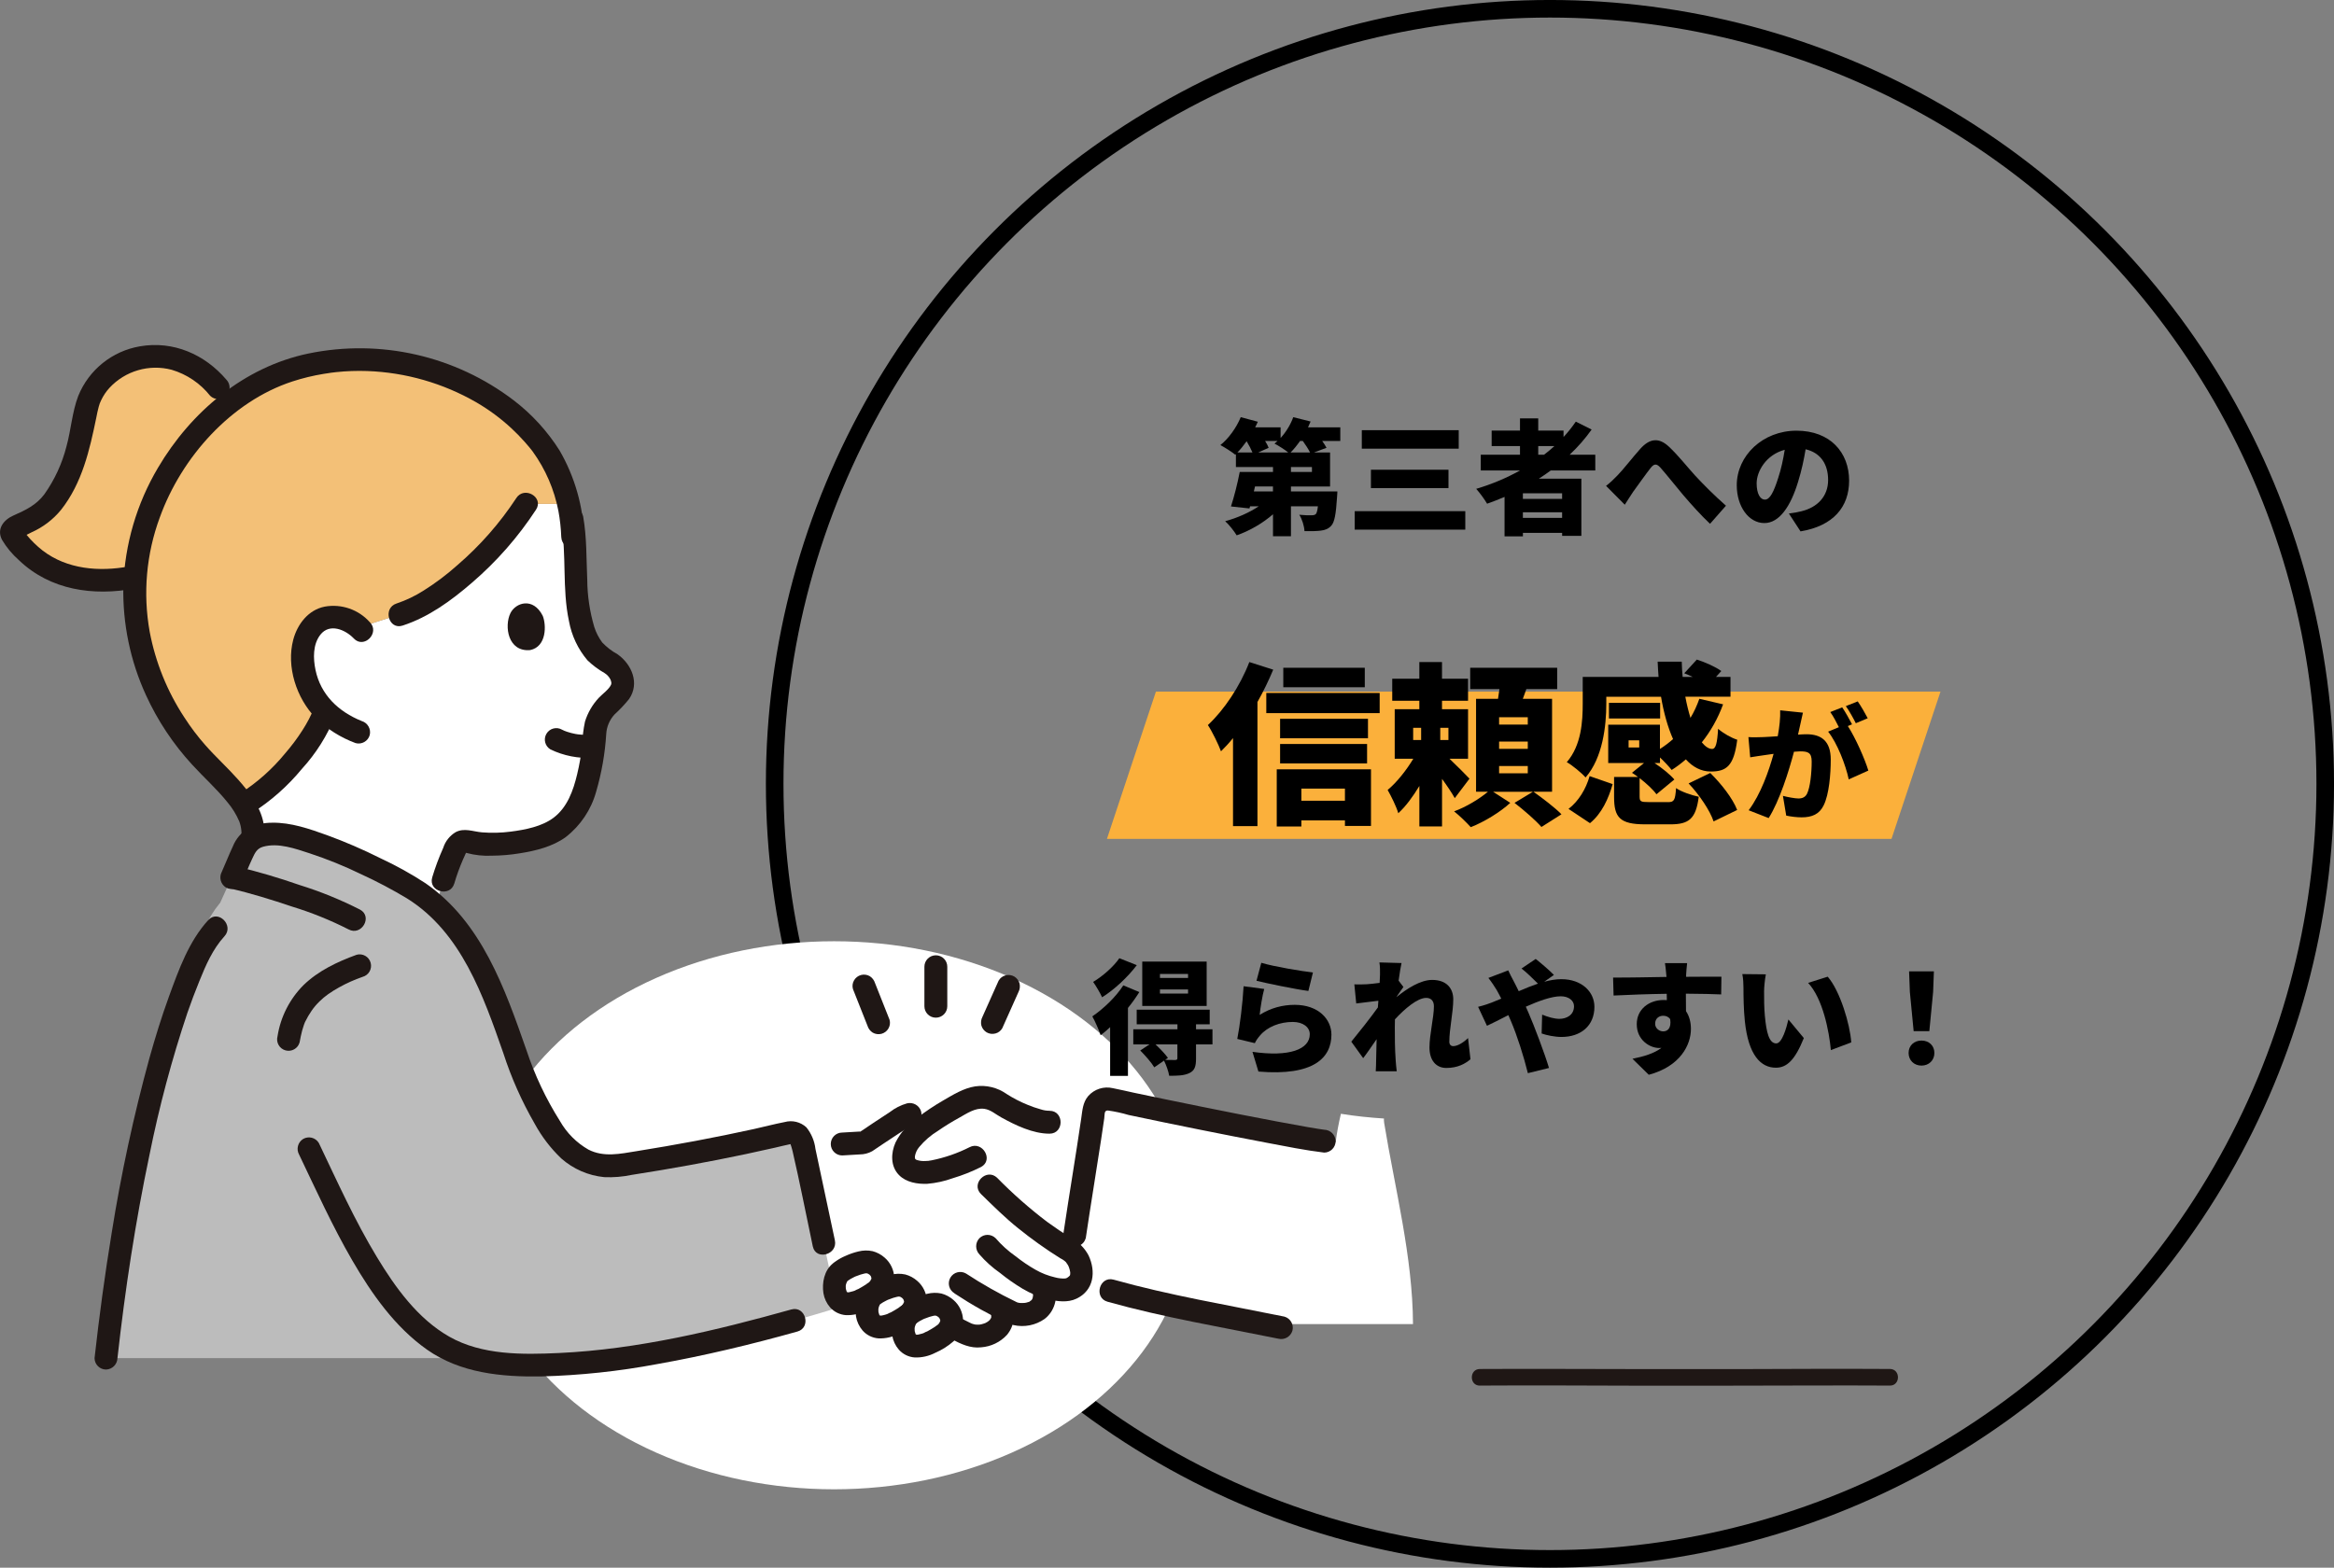
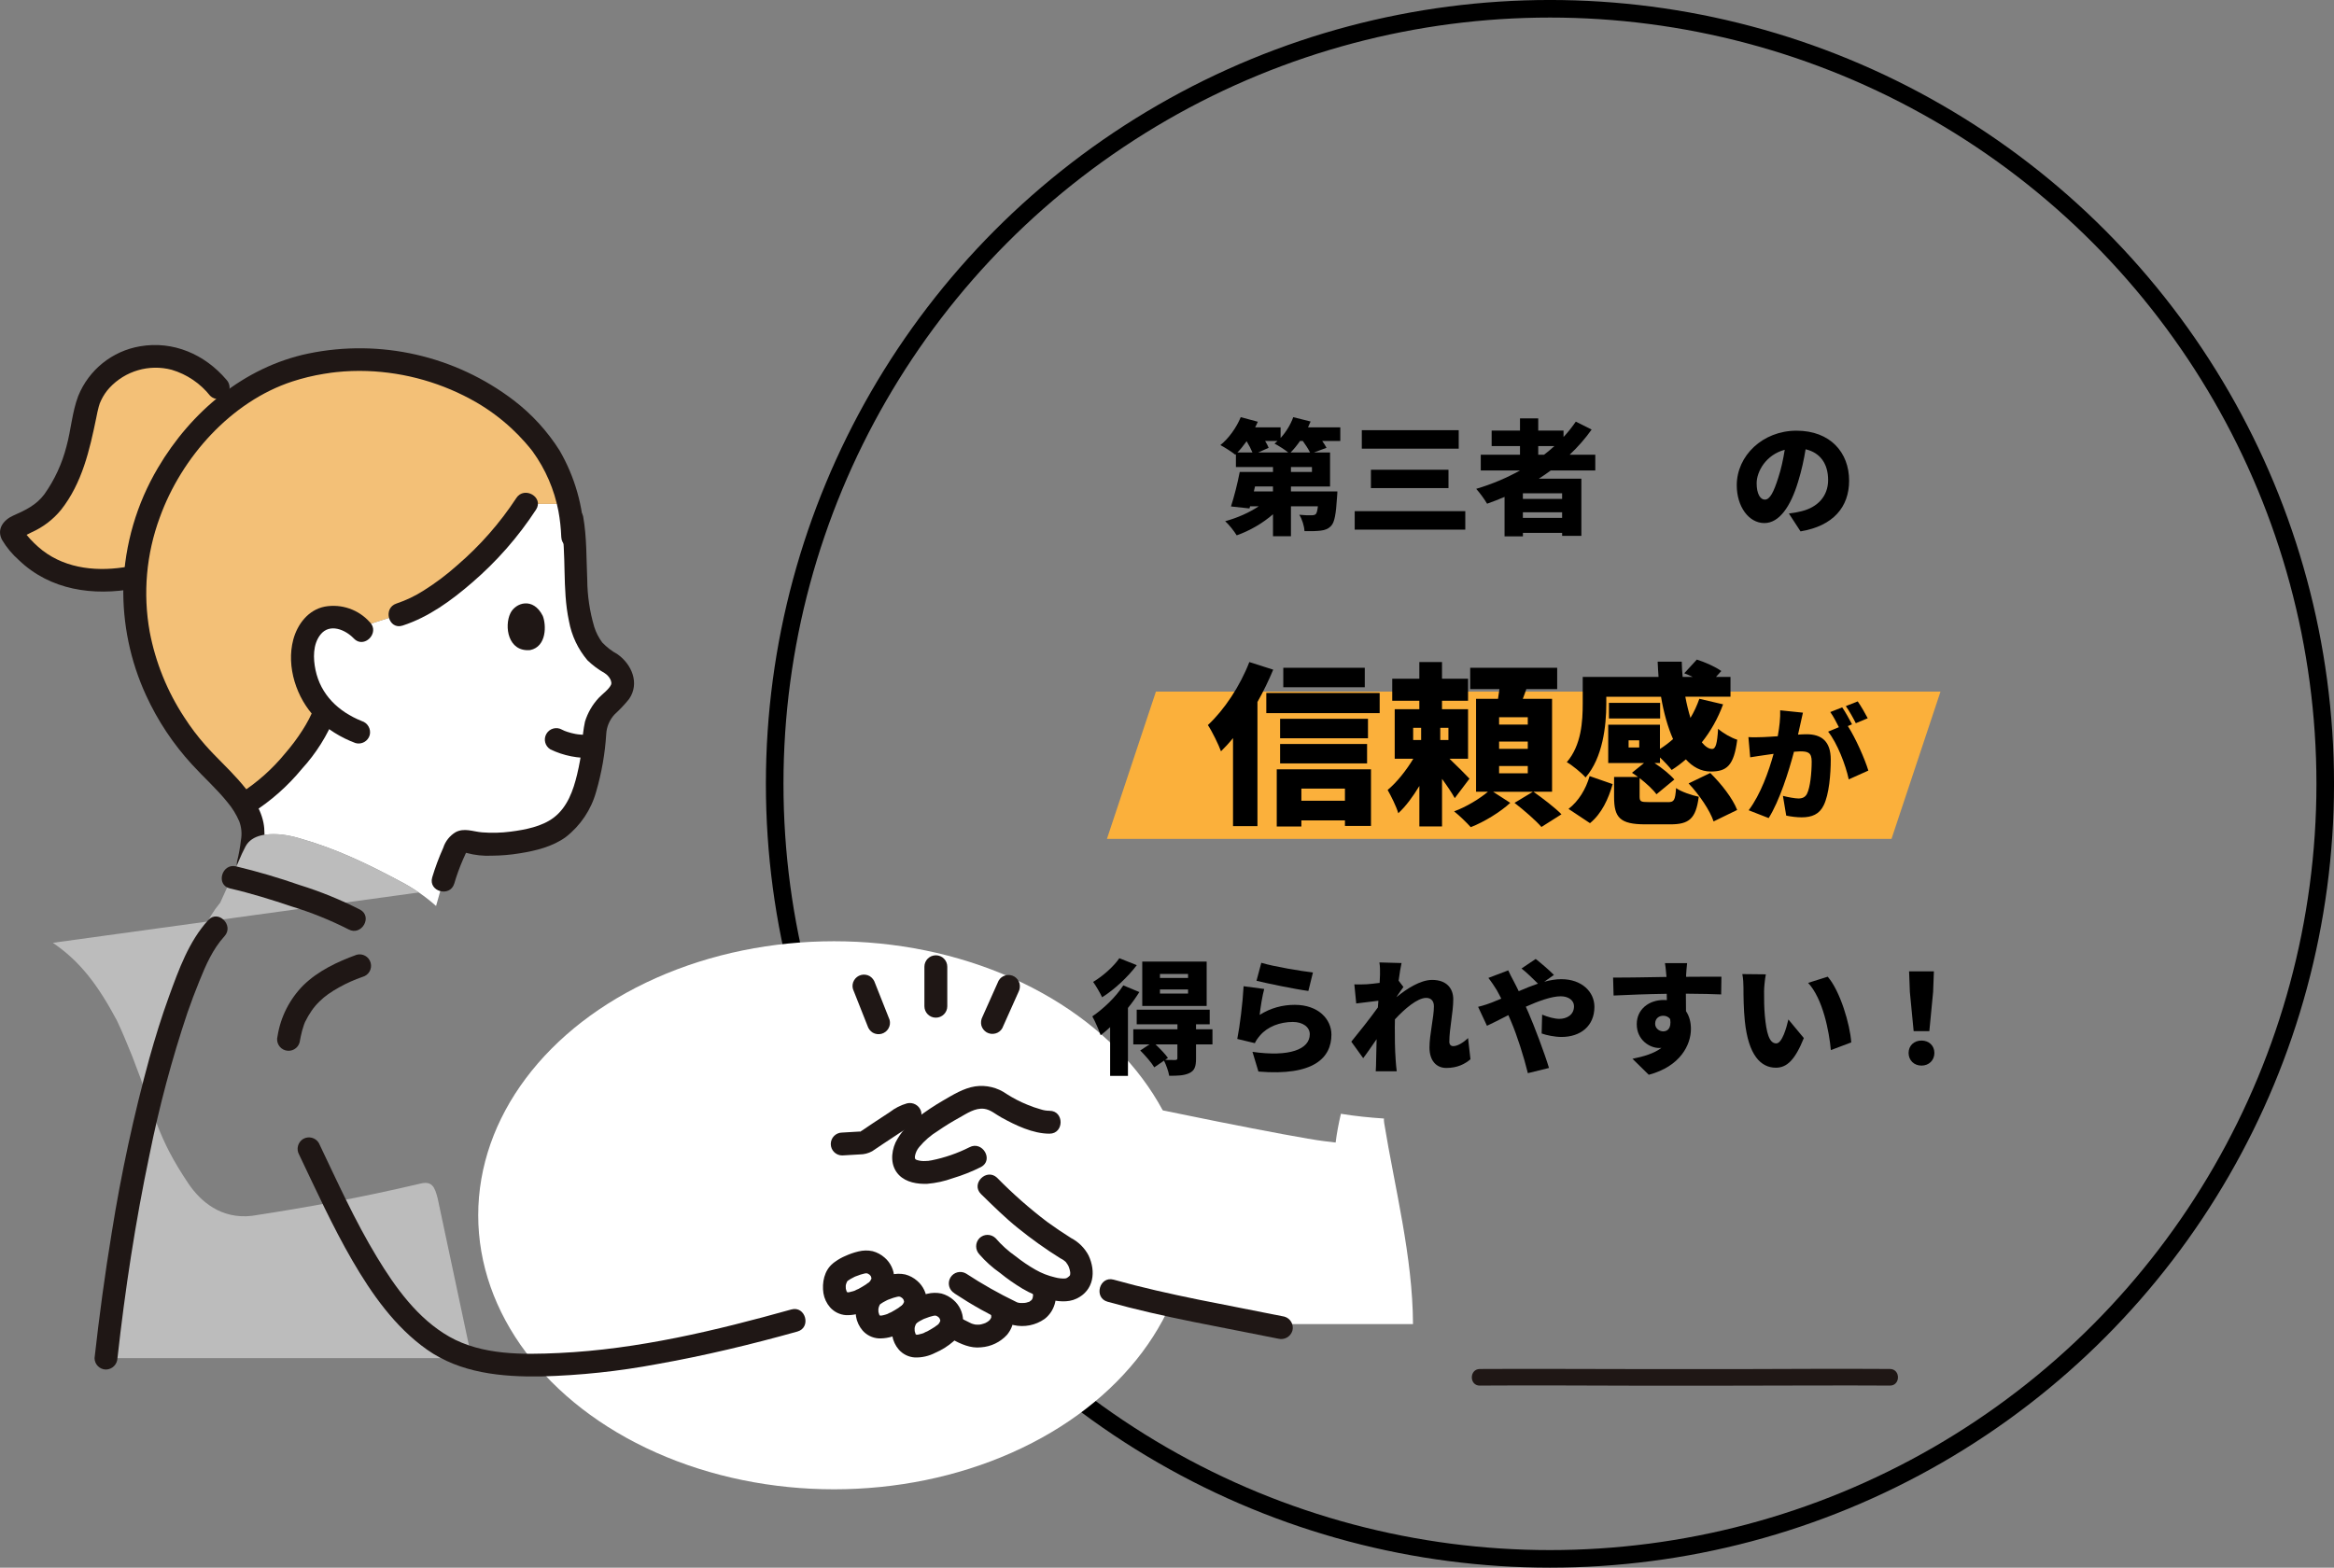
<svg xmlns="http://www.w3.org/2000/svg" id="_レイヤー_2" viewBox="0 0 752.64 505.67">
  <rect x="0" y="0" width="752.64" height="505.67" fill="#808080" stroke="none" />
  <defs>
    <style>.cls-1{fill:#f3c077;}.cls-1,.cls-2,.cls-3,.cls-4,.cls-5,.cls-6{stroke-width:0px;}.cls-2{fill:#fbb03b;}.cls-3{fill:#000;}.cls-7{fill:none;stroke:#000;stroke-miterlimit:10;stroke-width:5.67px;}.cls-4{fill:#bcbcbc;}.cls-5{fill:#1f1715;}.cls-6{fill:#fff;}</style>
  </defs>
  <g id="_レイヤー_1-2">
    <circle class="cls-7" cx="499.81" cy="252.83" r="250" />
    <ellipse class="cls-6" cx="268.95" cy="392" rx="114.74" ry="88.39" />
    <path class="cls-6" d="M350.73,371.69c.58-3.73,1.13-7.3,1.59-10.49l-13.87.78c-4.45.12-13.57-4.31-16.49-6.47-1.36-.91-2.93-1.44-4.56-1.55-2.61-.1-5.19.59-7.4,1.98-3.45,1.88-5.84,3.23-8.39,4.94l-8.15-1.42c-.67.11-1.3.36-1.87.73-2.67,1.49-11.97,7.81-12.36,8.07-.48.26-1.01.39-1.55.38-2.03.14-4.07.26-6.1.36l-12.51.99c.02.09.05.19.08.29l6.54,30.76,2.45,11.52c1.91-1.5,3.08-2.41,3.08-2.41.06-.05.13-.1.19-.14,2.16-1.46,4.6-2.46,7.17-2.92,3.01-.35,5.74,1.8,6.09,4.81.02.17.03.35.04.52-.17,1.9-1.21,3.61-2.83,4.63l-.15.6c.06-.05.13-.1.19-.14,2.16-1.46,4.61-2.46,7.18-2.92,3.01-.36,5.73,1.79,6.09,4.8.02.18.03.35.04.53-.12,1.63-.92,3.14-2.2,4.15l.58-.39c2.16-1.46,4.6-2.46,7.17-2.92,3.01-.36,5.73,1.79,6.09,4.8.02.18.03.35.04.53-.01.53-.12,1.05-.32,1.54,1.64.91,3.32,1.74,5.02,2.56,2.05.93,4.36,1.06,6.5.37,1.92-.49,3.57-1.7,4.61-3.38.85-1.6.88-3.52.08-5.15,0,0-.06-.17-.17-.46,1.2.62,2.49,1.25,3.9,1.93,1.62.78,7.4,1.27,9.59-2.59.61-1.18.85-2.52.69-3.84l6.83-.94c1.89-.2,3.58-1.24,4.61-2.84,1.46-2.55-.08-7.34-2.46-9.3.49-3.28.81-5.5.81-5.5,1.13-7.67,2.75-17.68,4.16-26.75Z" />
    <path class="cls-6" d="M186.02,192.6c-.28-2.98-.38-5.92-.49-8.59.36-7.23-.39-14.48-2.2-21.49h-13.66c-4.33,6.93-9.58,13.24-15.6,18.76-10.66,10.05-18.57,14.83-25.23,16.95l-13.09,4.17c-1.48-1.47-3.34-2.51-5.37-3.01-2.8-.81-5.82-.31-8.22,1.35-3.33,2.48-4.83,7.61-4.58,11.82.16,6.28,2.71,12.26,7.13,16.73-.14.44-.23.69-.23.69-3.09,8.92-14.97,22.98-25.03,29.02l-.94.68c1.64,2.36,2.69,5.07,3.06,7.92.04,1.01-.01,2.03-.14,3.04,2.5-1.62,6.08-1.73,9.16-1.47,2.08.24,4.13.66,6.13,1.27,11.81,3.35,21.95,8.29,32.36,13.84,4.16,2.17,8.04,4.83,11.54,7.95,1.38-4.94,2.31-8.2,2.31-8.2,1.1-3.6,2.44-7.12,4.02-10.53.63-1.59,2.34-2.46,4-2.03,6.86,1.79,17.43.7,25.13-2.2,4.71-1.83,8.53-5.41,10.65-10,1.5-3.15,2.58-6.47,3.24-9.89,1.03-4.85,1.68-9.78,1.95-14.73.61-2.47,1.81-4.75,3.49-6.65,2.69-2.95,7.05-5.27,4.77-10.33-.94-1.88-2.48-3.4-4.37-4.32-6.93-3.68-9.01-12.36-9.79-20.75Z" />
    <path class="cls-6" d="M446.34,362.07c-.07-.45-.09-.87-.06-1.28-4.65-.31-9.3-.77-13.88-1.53-.74,3.16-1.33,6.27-1.7,9.27l-3.69-.44c-9.53-1.13-58.13-11.04-69.11-13.53-.13-.03-.26-.06-.39-.08-2.29-.33-4.41,1.26-4.74,3.55-1.52,10.95-4.45,28.5-6.21,40.41l-2.01,13.62,13.59,4.27c14.06,3.96,35.3,8,49.29,10.77h48.22c-.1-21.82-5.83-43.64-9.32-65.02Z" />
    <path class="cls-1" d="M178.26,148.93c-1.77-3.62-12.18-19.88-35.01-28.01-.4-.14-.81-.28-1.22-.42-10.99-3.9-22.71-5.29-34.31-4.07-12.09,1.14-23.62,5.68-33.24,13.09l-4.11-4.46c-15.43-18.42-39.11-8.95-42.38,6.29-2.16,10.1-2.89,16.36-7.73,25.43-4.6,8.61-8.38,10.21-15.54,13.34-.86.38-1.24,1.37-.87,2.23.05.11.11.22.19.32,5.58,8.26,14.59,13.54,24.52,14.38,4.65.33,9.33.08,13.91-.76l1.15-.26c-.06.78-.1,1.56-.13,2.35-.91,26.52,12.03,45.67,20.93,55.5,4.01,4.42,10.33,9.94,14.09,15.8l.94-.68c10.06-6.04,21.95-20.09,25.03-29.02,0,0,.09-.25.23-.69-4.42-4.47-6.97-10.45-7.13-16.73-.25-4.21,1.25-9.34,4.58-11.82,2.4-1.66,5.41-2.15,8.22-1.35,2.03.49,3.89,1.53,5.37,3.01l13.09-4.17c6.66-2.12,14.58-6.9,25.23-16.95,6.02-5.52,11.27-11.83,15.6-18.76h13.69c-1.14-4.72-2.86-9.29-5.11-13.59Z" />
-     <path class="cls-5" d="M350.12,399.43c1.55-10.49,3.29-20.96,4.89-31.44.37-2.42.73-4.85,1.08-7.28.17-1.17-.12-2.58,1.18-2.51,2.26.32,4.49.8,6.68,1.45,14.87,3.15,29.77,6.15,44.7,8.99,6.09,1.15,12.2,2.4,18.36,3.14,2.03-.01,3.68-1.66,3.69-3.69-.05-2.02-1.67-3.64-3.69-3.69-1.03-.12.74.12-.3-.04-.53-.08-1.07-.15-1.6-.24-1.21-.19-2.41-.39-3.61-.6-3.23-.56-6.46-1.16-9.69-1.77-8.15-1.54-16.29-3.13-24.42-4.79-7.27-1.47-14.54-2.97-21.8-4.5-2.24-.48-4.47-1.03-6.72-1.46-2.93-.69-6,.3-7.98,2.57-1.75,2.08-1.85,4.65-2.23,7.22-1.79,12.24-3.86,24.44-5.68,36.68-.47,1.96.65,3.94,2.58,4.54,1.96.53,3.99-.62,4.54-2.58h0Z" />
    <path class="cls-5" d="M119.3,200.75c-3.64-4.13-9.17-6.05-14.58-5.08-5.31,1.05-8.81,5.65-10.15,10.65-2.31,8.71,1.03,18.87,7.19,25.23,3.69,3.59,8.09,6.37,12.92,8.15,1.96.53,3.99-.62,4.54-2.58.49-1.96-.64-3.96-2.58-4.54-7.54-3.04-13.23-8.49-14.9-16.48-.77-3.7-.89-8.23,1.58-11.38,2.97-3.79,8.07-1.62,10.77,1.23,3.27,3.46,8.48-1.77,5.22-5.22h0Z" />
    <path class="cls-5" d="M175.02,198.65c1.18,2.93,1.3,9.93-4.06,11.04-7.18.65-8.4-7.7-6.38-11.88,1.65-3.42,7.33-5.33,10.44.84Z" />
    <path class="cls-5" d="M191.19,237.05c-1.77.06-3.53-.02-5.29-.23l.98.13c-1.81-.22-3.58-.69-5.28-1.37l.88.37c-.42-.18-.84-.38-1.25-.59-1.77-1.02-4.02-.41-5.04,1.36-1.01,1.75-.42,3.98,1.31,5.01,4.25,2.05,8.96,2.98,13.68,2.7,2.04,0,3.69-1.65,3.69-3.69s-1.65-3.69-3.69-3.69h0Z" />
    <path class="cls-5" d="M146.49,285c.77-2.65,1.72-5.25,2.82-7.78.25-.58.55-1.15.78-1.75.08-.2.24-.4.31-.59-.12.35-.82-.05.06.25,2.65.72,5.4,1.02,8.15.88,3.02-.02,6.03-.27,9.01-.77,5.09-.8,10.59-2.15,14.81-5.23,4.76-3.7,8.21-8.84,9.81-14.65,1.77-6.06,2.86-12.3,3.25-18.6.13-2.36,1.09-4.6,2.7-6.33,1.68-1.53,3.24-3.19,4.67-4.96,3.47-5.03.89-11.16-3.71-14.42-1.84-1.01-3.51-2.29-4.95-3.81-1.12-1.51-1.99-3.19-2.56-4.98-1.46-4.94-2.23-10.05-2.27-15.2-.32-6.93-.11-13.7-1.34-20.58-.56-1.95-2.58-3.1-4.54-2.58-1.94.58-3.07,2.58-2.58,4.54,1.88,10.57.3,21.38,2.57,31.94.85,4.65,2.9,8.99,5.95,12.6,1.66,1.6,3.52,2.99,5.53,4.13.81.51,1.47,1.23,1.9,2.09.14.33.23.67.28,1.02.01.22-.02.43-.09.63-.73,1.56-2.61,2.84-3.93,4.21-2.06,2.19-3.59,4.83-4.48,7.7-.54,2.56-.84,5.16-.9,7.77-.36,3.1-.9,6.19-1.63,9.23-1.23,5.18-3.16,10.66-7.58,13.99-3.78,2.86-9.15,3.89-13.77,4.49-3.1.41-6.24.49-9.36.24-2.9-.25-5.67-1.52-8.47-.06-1.9,1.14-3.33,2.94-4,5.05-1.39,3.1-2.58,6.29-3.56,9.55-1.33,4.57,5.79,6.52,7.12,1.96h0Z" />
    <path class="cls-5" d="M166.49,160.66c-5.3,8.07-11.7,15.36-19.02,21.65-3.38,3.02-7.01,5.76-10.85,8.17-2.73,1.75-5.68,3.16-8.76,4.19-4.5,1.46-2.57,8.59,1.96,7.12,8.43-2.74,15.71-8.07,22.35-13.81,7.98-6.85,14.94-14.79,20.69-23.6,2.6-4-3.79-7.7-6.37-3.73h0Z" />
    <path class="cls-5" d="M72.98,122.45c-6.96-8.17-17.15-12.6-27.85-10.74-8.96,1.53-16.49,7.59-19.9,16.01-1.97,5.16-2.33,10.96-3.8,16.29-1.41,5.53-3.82,10.76-7.12,15.41-2.58,3.46-6.02,5.12-10.02,6.88-3.11,1.38-5.47,4.33-3.64,7.83,1.46,2.45,3.3,4.66,5.44,6.55,10.13,9.72,23.99,11.64,37.37,9.16,1.95-.56,3.1-2.58,2.58-4.54-.58-1.94-2.58-3.07-4.54-2.58-9.52,1.76-19.87.92-27.76-5.14-1.92-1.51-3.67-3.22-5.21-5.11-.28-.43-.61-.84-.96-1.22-.6-.46-.09-1.37-.65.8-.5,1.94-.6,1.22.16,1.04,1.08-.36,2.12-.83,3.11-1.39,3.68-1.64,6.93-4.11,9.48-7.23,6.81-8.61,9.23-19.3,11.39-29.8.24-1.17.45-2.35.78-3.49.18-.71.44-1.41.77-2.06.69-1.46,1.59-2.82,2.69-4.01,5.1-5.5,12.82-7.74,20.07-5.83,4.9,1.46,9.22,4.38,12.4,8.39,1.45,1.42,3.77,1.42,5.22,0,1.4-1.46,1.4-3.76,0-5.22h0Z" />
    <path class="cls-5" d="M100.93,229c-.1.28-.21.57-.31.85-.35.96.33-.66-.12.3-.29.62-.58,1.24-.9,1.85-.64,1.23-1.34,2.41-2.09,3.58-1.7,2.66-3.6,5.18-5.67,7.56-4.06,4.94-8.87,9.22-14.25,12.68-4.06,2.46-.35,8.85,3.73,6.37,6.06-3.85,11.46-8.63,16.02-14.17,4.57-4.99,8.2-10.77,10.71-17.05.54-1.97-.61-4-2.58-4.54-1.97-.54-4,.61-4.54,2.58Z" />
    <path class="cls-5" d="M188.39,173.26c-.29-9.84-3.02-19.45-7.95-27.96-3.94-6.23-8.95-11.72-14.81-16.19-18.85-14.37-43-19.87-66.21-15.07-20.72,4.32-37.88,18.84-48.48,36.85-6.87,11.59-10.71,24.72-11.17,38.18-.25,12.13,2.25,24.16,7.31,35.18,3.76,8.21,8.78,15.77,14.89,22.41,3.75,4.11,7.94,7.82,11.42,12.17,1.55,1.84,2.82,3.91,3.77,6.13.7,1.89.89,3.92.55,5.91-.27,2.34-.68,4.65-1.25,6.93-1.12,4.61,6,6.58,7.12,1.96,1.1-4.5,2.29-9.73,1.38-14.36-1.07-5.38-4.7-10.03-8.26-14.04-3.37-3.79-7.14-7.2-10.49-11.01-2.48-2.8-4.74-5.8-6.77-8.95-5.51-8.38-9.3-17.76-11.17-27.61-2.22-12.36-1.1-25.09,3.25-36.87,7.02-19.48,23.04-37.41,42.74-43.87,3.31-1.08,6.7-1.9,10.13-2.46.69-.11,1.37-.22,2.06-.31.56-.08-.62.08-.07,0l.45-.06c.53-.06,1.07-.13,1.6-.19,3.32-.35,6.66-.47,10-.35,12.38.45,24.46,3.92,35.19,10.11,4.06,2.37,7.85,5.17,11.3,8.37,1.47,1.37,2.88,2.8,4.21,4.3.53.59,1.04,1.19,1.54,1.79.25.31.5.62.74.92.03.04.36.46.11.13-.29-.37.22.3.27.37,4.13,5.71,6.95,12.26,8.28,19.18.51,2.77.81,5.57.92,8.39.24,4.73,7.62,4.76,7.38,0Z" />
-     <path class="cls-4" d="M135.06,287.87c-1.93-1.31-3.93-2.51-6-3.6-10.41-5.55-20.56-10.48-32.36-13.84-2-.61-4.05-1.04-6.13-1.27-4.18-.36-9.28-.02-11.38,3.84-1.6,2.97-2.8,6.31-4.5,10.07l-3.69,8.13c-.07.08-.14.15-.2.24-3.94,4.75-6.32,10.74-9.09,17.67-9.55,23.85-20.91,68.99-27.54,128.97h117.92c8.11,2.28,16.93,2.38,25.41,2.15,26.58-.73,63.29-9.34,92.59-18.38l-4.42-20.8-6.54-30.76c-.92-3.61-1.79-5.62-5.42-4.77-19.15,4.51-36.5,7.69-54.48,10.43-9.91,1.14-16.58-4.63-20.48-10.42-10.26-15.27-10.49-21.53-18.07-40.96-1.61-3.91-3.13-7.75-4.99-11.65-6.21-11.6-11.89-19.07-20.65-25.04Z" />
+     <path class="cls-4" d="M135.06,287.87c-1.93-1.31-3.93-2.51-6-3.6-10.41-5.55-20.56-10.48-32.36-13.84-2-.61-4.05-1.04-6.13-1.27-4.18-.36-9.28-.02-11.38,3.84-1.6,2.97-2.8,6.31-4.5,10.07l-3.69,8.13c-.07.08-.14.15-.2.24-3.94,4.75-6.32,10.74-9.09,17.67-9.55,23.85-20.91,68.99-27.54,128.97h117.92l-4.42-20.8-6.54-30.76c-.92-3.61-1.79-5.62-5.42-4.77-19.15,4.51-36.5,7.69-54.48,10.43-9.91,1.14-16.58-4.63-20.48-10.42-10.26-15.27-10.49-21.53-18.07-40.96-1.61-3.91-3.13-7.75-4.99-11.65-6.21-11.6-11.89-19.07-20.65-25.04Z" />
    <path class="cls-5" d="M37.88,438.07c2.44-22,5.77-43.92,10.33-65.59,3.12-15.52,7.21-30.83,12.24-45.84,1.18-3.42,2.47-6.8,3.83-10.16,2.08-5.16,4.31-10.33,8.1-14.48,3.2-3.5-2.01-8.74-5.22-5.22-6.28,6.89-9.5,15.96-12.65,24.59-2.39,6.56-4.45,13.23-6.33,19.95-5.07,18.5-9.12,37.27-12.14,56.22-2.21,13.46-4.04,26.97-5.55,40.53.01,2.03,1.66,3.68,3.69,3.69,2.02-.05,3.64-1.67,3.69-3.69Z" />
    <path class="cls-5" d="M96.45,372.42c5.49,11.48,10.76,23.12,17.15,34.14,6.27,10.8,13.76,21.47,24.08,28.76,10.76,7.59,24.04,8.86,36.84,8.66,12.57-.33,25.09-1.66,37.45-3.99,15.22-2.7,30.28-6.32,45.17-10.49,4.57-1.28,2.63-8.4-1.96-7.12-24.32,6.8-49.52,12.86-74.83,14.04-11.83.55-24.88.75-35.49-5.28-10.15-5.78-17.36-15.82-23.3-25.63-7.14-11.78-12.81-24.4-18.74-36.82-1.04-1.75-3.29-2.33-5.05-1.32-1.72,1.06-2.31,3.28-1.32,5.05h0Z" />
    <path class="cls-5" d="M271.57,372.7c1.89-.1,3.78-.2,5.66-.33,1.41,0,2.8-.35,4.03-1.04,1.19-.77,2.35-1.59,3.54-2.38,1.78-1.19,3.56-2.37,5.35-3.54.76-.49,1.51-.97,2.28-1.44.26-.15.53-.32.8-.47.17-.1.35-.19.52-.29.39-.19.4-.21.04-.05.21-.07.43-.12.65-.14,1.96-.55,3.11-2.58,2.58-4.54-.59-1.93-2.58-3.06-4.54-2.58-2.02.58-3.91,1.54-5.56,2.83-1.76,1.13-3.51,2.28-5.25,3.45-1.28.86-2.56,1.71-3.83,2.58-.08.05-.36.18-.4.27-.06.11-.51,0,.23-.07.74-.07-.2.01-.42.03-1.89.13-3.78.23-5.66.33-2.04,0-3.69,1.65-3.69,3.69s1.65,3.69,3.69,3.69h0Z" />
    <path class="cls-5" d="M338.44,358.29c-.96,0-1.92-.15-2.84-.46-1.46-.4-2.89-.9-4.28-1.48-2.36-.95-4.62-2.13-6.76-3.5-2.93-2.07-6.54-2.94-10.09-2.43-3.77.58-7.18,2.73-10.43,4.61-2.87,1.66-5.63,3.51-8.26,5.53-2.97,2.02-5.38,4.75-7,7.95-1.52,3.4-1.67,7.66,1.1,10.5,2.32,2.38,5.96,2.97,9.15,2.84,2.8-.24,5.55-.84,8.2-1.8,3.14-.94,6.19-2.15,9.11-3.62,4.2-2.23.47-8.6-3.73-6.37-3.88,1.96-8,3.38-12.26,4.23-.21.04-1.61.22-.62.14-.4.03-.8.05-1.2.06-.99.08-1.99-.03-2.93-.34-.5-.23-.62-.34-.57-1.17.18-1.1.65-2.13,1.37-2.98,1.72-2.07,3.77-3.84,6.07-5.24,2.2-1.52,4.47-2.92,6.82-4.21,2.43-1.35,5.16-3.28,8.09-2.89,2.08.28,3.7,1.79,5.49,2.77,4.59,2.53,10.2,5.26,15.57,5.25,4.75,0,4.76-7.39,0-7.38h0Z" />
    <path class="cls-5" d="M316.34,385.15c3.89,3.8,7.73,7.62,11.98,11.03,4.34,3.5,8.88,6.74,13.61,9.7.69.32,1.32.76,1.86,1.29-.24-.27.4.6.49.75.18.28.32.57.43.89.18.47.3.96.38,1.46.04.22.04.44.01.66-.02.44.03.08.04-.02-.04.25-.14.46-.19.71.09-.53.3-.39-.19.05-.27.26-.58.48-.92.64.08-.03-.66.13-.24.08-1.14.06-2.28-.06-3.37-.36-2.22-.51-4.35-1.34-6.32-2.47-2.25-1.28-4.39-2.74-6.42-4.35-2.38-1.67-4.54-3.62-6.44-5.82-1.45-1.43-3.77-1.43-5.22,0-1.4,1.46-1.4,3.76,0,5.23,1.96,2.26,4.2,4.27,6.65,5.98,2.29,1.86,4.7,3.55,7.23,5.07,2.58,1.54,5.37,2.69,8.29,3.42,2.98.7,6.29,1.16,9.14-.2,5.63-2.67,6.31-8.76,3.89-13.93-1.26-2.4-3.23-4.36-5.63-5.61-2.65-1.66-5.23-3.41-7.76-5.25-5.7-4.33-11.07-9.06-16.08-14.17-3.4-3.32-8.62,1.89-5.22,5.22h0Z" />
    <path class="cls-5" d="M307.79,417.2c2.8,1.84,5.65,3.6,8.58,5.23,1.85,1.02,3.7,1.99,5.58,2.92,1.52.9,3.15,1.59,4.84,2.06,3.49.8,7.15.08,10.07-1.98,3.66-2.85,4.7-7.95,2.43-12-1.03-1.76-3.29-2.35-5.05-1.32-1.76,1.03-2.35,3.29-1.32,5.05.22.39.26.42.12.11l.1.36c0-.69-.02.36-.02.5.01-.67-.04.25-.09.42-.1.39-.36.82-.03.24-.13.23-.46.72-.09.26-.2.24-.42.46-.65.66.6-.54-.09,0-.25.11-.64.46.48-.09-.21.11-.29.08-.57.18-.86.25-.39.09-.82.12-.17.06-.55.05-1.11.07-1.66.05-.25-.01-.5-.04-.76-.06,1.06.09.35.06.09-.02-.18-.06-.37-.11-.55-.15-.36-.13-.21-.06.45.2-.23-.11-.46-.22-.69-.34-5.57-2.69-10.96-5.74-16.13-9.13-1.76-1.03-4.02-.44-5.05,1.32-1.03,1.76-.44,4.02,1.32,5.05h0Z" />
    <path class="cls-5" d="M298.53,426.69c2.61,2.02,5.41,3.79,8.36,5.28,3,1.54,6,3.01,9.47,2.62,3.2-.22,6.19-1.66,8.36-4.02,2.45-2.93,2.92-7.02,1.22-10.44-1.03-1.76-3.29-2.35-5.05-1.33,0,0,0,0,0,0-1.71,1.07-2.29,3.28-1.32,5.05-.21-.49-.11-.22-.01.13.02.08.15.74.09.31-.07-.49,0,.41,0,.51,0,.35-.09.39,0,.04-.26.98.2-.24-.07.28-.13.25-.28.49-.45.72.21-.28.21-.24-.03-.02-.07.06-.69.64-.31.32s-.34.21-.36.23c-.17.1-.35.19-.52.29-.6.35.32-.08-.08.06-.19.07-.38.14-.58.21-.49.17-.99.29-1.5.37.69-.09-.11-.02-.25-.02-.3,0-.59,0-.88-.02s-.43-.1-.07,0c-.28-.07-.57-.12-.85-.21-.06-.02-.71-.25-.38-.11.4.17-.5-.25-.58-.29-1.05-.51-2.11-1.03-3.14-1.58-1.09-.58-2.17-1.18-3.22-1.83-.5-.31-.99-.62-1.47-.95-.21-.15-.43-.3-.64-.45.02.01-.9-.66-.5-.36-1.46-1.39-3.76-1.39-5.22,0-1.21,1.32-1.63,3.95,0,5.22h0Z" />
    <path class="cls-6" d="M271.19,410.15c-3.76,2.96-2.57,11.34,3.14,10.32,2.73-.58,5.3-1.75,7.52-3.43,1.62-1.01,2.67-2.72,2.83-4.63-.06-3.03-2.57-5.43-5.6-5.37-.18,0-.35.02-.52.04-2.57.46-5.01,1.46-7.17,2.92-.07.04-.13.09-.19.14Z" />
    <path class="cls-6" d="M281.7,417.65c-3.76,2.96-2.58,11.34,3.14,10.32,2.73-.57,5.3-1.75,7.52-3.43,1.62-1.01,2.67-2.73,2.83-4.63-.06-3.03-2.57-5.43-5.6-5.37-.18,0-.35.02-.53.04-2.57.46-5.01,1.46-7.18,2.92-.06.04-.13.09-.19.14Z" />
    <path class="cls-6" d="M293.38,423.81c-3.76,2.96-2.57,11.34,3.14,10.32,2.73-.58,5.3-1.75,7.52-3.43,1.62-1.01,2.67-2.72,2.83-4.63-.06-3.03-2.57-5.43-5.6-5.37-.18,0-.35.02-.53.04-2.57.46-5.01,1.46-7.17,2.92-.07.04-.13.09-.19.14Z" />
    <path class="cls-5" d="M268.58,407.54c-2.81,2.27-3.56,6.22-3.05,9.61.28,1.67,1.01,3.24,2.12,4.52,1.31,1.49,3.16,2.4,5.14,2.54,2.29.08,4.56-.44,6.59-1.49,2.17-.93,4.18-2.2,5.95-3.76,1.9-1.73,3-4.17,3.04-6.74-.06-2.53-1.19-4.92-3.11-6.57-1.11-.98-2.43-1.69-3.86-2.07-1.52-.33-3.1-.29-4.61.09-1.43.34-2.82.82-4.15,1.43-1.17.49-2.27,1.11-3.3,1.85-.81.51-1.41,1.29-1.69,2.21-.26.96-.12,1.98.37,2.85,1.04,1.74,3.29,2.33,5.05,1.32.76-.55,1.58-1.04,2.43-1.44.14-.07.29-.14.43-.2l.22-.1c.37-.16.29-.13-.22.09-.77.33,1.44-.51,1.57-.55.38-.11.76-.21,1.14-.31.23-.05.46-.09.69-.14.82-.18-.92,0-.19.03h.46c.48,0-1-.22-.34-.05.18.04.36.08.54.14.91.28-.55-.33-.02-.02.26.15.53.35.8.49-.82-.44-.45-.36-.17-.09.14.13.26.27.39.41.49.52-.49-.75-.13-.15.06.11.13.21.19.32.21.37.12.65-.05-.21.05.23.15.48.22.71.2.68-.04-.96-.03-.24,0,.13.01.25,0,.38-.01.44-.24.54.06-.33-.06.15-.07.34-.12.5-.11.37-.38.59.12-.2-.1.15-.16.34-.26.51-.06.11-.13.22-.2.33s-.15.22-.23.33c.37-.47.44-.56.19-.27-.15.15-.29.31-.45.45l-.16.14c-.3.25-.22.19.23-.15-.16-.03-.82.54-.97.63-.79.5-1.58.99-2.41,1.43-.44.15-.86.36-1.25.6l.46-.2c-.11.04-.21.08-.32.12-.18.07-.36.13-.54.19-.44.14-.88.25-1.33.34-.2.04-.4.06-.61.1,1.25-.21.71-.09.4-.08h-.41c-.44-.01-.44-.25.46.08-.2-.06-.4-.11-.6-.15-.55-.12.91.48.44.19-.1-.06-.21-.11-.31-.17s-.19-.14-.29-.2c.93.52.64.52.35.24-.07-.07-.14-.14-.2-.21-.26-.28-.2-.53.28.38-.11-.21-.27-.4-.38-.62-.04-.07-.07-.15-.11-.22-.28-.5.35.98.18.43-.08-.28-.18-.56-.25-.85-.02-.08-.03-.17-.05-.25-.18-.79.06.92.04.34-.01-.31-.04-.61-.03-.91,0-.09,0-.18.01-.26.02-.39.25-.9-.06.33.07-.3.11-.6.19-.9.12-.42.57-1.12-.07.02.14-.24.24-.5.38-.74.06-.09.12-.18.17-.27.29-.47-.73.81-.19.25.2-.22.42-.42.64-.62.69-.69,1.08-1.63,1.08-2.61,0-.98-.39-1.92-1.08-2.61-.7-.69-1.64-1.08-2.61-1.08-.97.05-1.9.44-2.62,1.1Z" />
    <path class="cls-5" d="M279.09,415.04c-2.81,2.27-3.56,6.22-3.05,9.61.28,1.67,1.01,3.23,2.12,4.52,1.31,1.49,3.16,2.4,5.14,2.54,2.29.08,4.56-.44,6.59-1.49,2.17-.93,4.18-2.2,5.95-3.76,1.9-1.73,3.01-4.16,3.05-6.73-.06-2.53-1.19-4.92-3.11-6.57-1.11-.98-2.43-1.69-3.86-2.07-1.52-.33-3.1-.3-4.61.09-1.43.34-2.82.82-4.15,1.43-1.17.49-2.27,1.11-3.3,1.85-.81.51-1.41,1.29-1.69,2.21-.54,1.97.61,4,2.58,4.54.96.26,1.99.13,2.84-.37.77-.55,1.58-1.04,2.43-1.44.14-.07.29-.14.43-.2l.22-.1c.36-.16.29-.13-.22.09-.77.33,1.43-.51,1.57-.55.38-.11.76-.22,1.14-.31.23-.05.46-.09.69-.14.81-.18-.92.01-.19.03h.46c.48,0-1.01-.22-.34-.05.18.04.36.08.54.14.91.28-.55-.33-.02-.02.26.15.53.35.79.49-.82-.44-.45-.36-.17-.09.14.13.26.27.39.41.49.51-.49-.75-.13-.15.06.11.13.21.19.32.21.37.12.65-.05-.21.05.23.15.49.22.71.2.68-.04-.96-.02-.24,0,.13.01.25,0,.38,0,.44-.24.54.07-.33-.06.15-.07.34-.12.5-.11.37-.38.59.12-.2-.1.15-.17.34-.26.51-.06.11-.13.22-.2.33s-.15.22-.23.33c.38-.47.44-.56.19-.27-.15.15-.29.31-.45.45l-.16.15c-.3.25-.22.19.23-.16-.16-.03-.82.54-.97.64-.79.5-1.58.99-2.41,1.43-.44.15-.86.36-1.25.6l.46-.2c-.11.04-.21.08-.32.12-.18.07-.36.13-.54.19-.44.14-.88.25-1.33.33-.2.04-.41.06-.62.1,1.25-.21.71-.09.4-.08h-.41c-.44-.01-.44-.25.46.08-.2-.06-.4-.11-.6-.15-.55-.12.91.47.44.19-.1-.06-.21-.11-.31-.17s-.19-.14-.29-.2c.93.52.64.52.35.24-.07-.07-.14-.14-.2-.21-.26-.28-.2-.53.28.38-.11-.21-.27-.4-.38-.62-.04-.07-.07-.15-.11-.22-.28-.5.35.98.18.43-.08-.28-.18-.56-.25-.85-.02-.08-.03-.17-.05-.25-.18-.8.06.92.04.34-.01-.31-.04-.62-.03-.92,0-.09,0-.17.01-.26.02-.39.24-.9-.06.33.07-.3.11-.6.19-.9.12-.42.57-1.12-.07.02.14-.24.24-.5.38-.74.06-.09.12-.18.17-.27.29-.47-.73.81-.19.25.2-.22.42-.42.64-.62.69-.69,1.08-1.63,1.08-2.61,0-.98-.39-1.92-1.08-2.61-.7-.69-1.63-1.08-2.61-1.08-.97.06-1.88.45-2.6,1.1Z" />
    <path class="cls-5" d="M290.77,421.2c-2.81,2.27-3.56,6.22-3.05,9.61.28,1.67,1.01,3.24,2.12,4.52,1.31,1.49,3.16,2.4,5.14,2.53,2.29.08,4.56-.44,6.59-1.49,2.17-.93,4.18-2.2,5.95-3.76,1.9-1.73,3-4.17,3.04-6.73-.06-2.53-1.19-4.92-3.11-6.57-1.11-.98-2.43-1.69-3.86-2.07-1.52-.33-3.1-.29-4.61.09-1.43.34-2.82.82-4.15,1.43-1.17.49-2.27,1.11-3.3,1.85-.81.51-1.41,1.29-1.69,2.21-.26.96-.12,1.98.37,2.84,1.04,1.74,3.29,2.33,5.05,1.32.76-.55,1.58-1.04,2.43-1.44.14-.07.29-.14.43-.2l.22-.1c.37-.16.29-.13-.22.09-.77.33,1.44-.51,1.57-.55.38-.11.76-.22,1.14-.31.23-.05.46-.09.69-.14.82-.18-.92.01-.19.03h.46c.48,0-1-.22-.34-.05.18.04.36.08.54.14.91.28-.55-.33-.02-.02.26.15.53.35.8.49-.82-.44-.45-.36-.17-.09.14.13.26.27.39.41.49.51-.49-.75-.13-.15.06.11.13.21.19.32.21.37.12.66-.05-.21.05.23.15.49.22.71.21.68-.04-.96-.02-.24,0,.13.01.25,0,.38,0,.44-.23.54.07-.33-.06.15-.07.34-.12.5-.11.37-.38.6.12-.2-.1.15-.16.34-.26.51-.06.11-.13.22-.2.33-.07.11-.15.22-.23.33.37-.47.44-.56.19-.27-.15.15-.29.31-.45.46l-.15.15c-.3.25-.22.19.23-.16-.15-.03-.81.54-.97.64-.79.5-1.58.99-2.41,1.43-.44.15-.86.36-1.25.6l.46-.19-.32.12c-.18.07-.36.13-.54.19-.44.14-.88.25-1.33.34-.2.04-.4.06-.62.1,1.25-.21.71-.09.4-.08h-.41c-.44-.01-.44-.25.46.08-.2-.06-.4-.11-.6-.15-.54-.12.92.47.44.19-.1-.06-.21-.11-.31-.17s-.19-.14-.29-.2c.93.52.64.52.35.24-.07-.07-.14-.14-.2-.21-.26-.28-.2-.53.28.38-.11-.21-.27-.4-.38-.62-.04-.07-.07-.15-.11-.22-.28-.5.35.98.18.43-.09-.28-.18-.56-.25-.85-.02-.08-.03-.17-.05-.25-.17-.8.06.92.04.34-.01-.31-.04-.62-.03-.91,0-.09,0-.18.01-.26.02-.39.25-.9-.06.33.07-.3.11-.6.19-.9.12-.42.57-1.12-.07.03.14-.24.24-.5.38-.74.06-.09.12-.18.17-.27.29-.47-.73.81-.19.25.2-.22.41-.42.64-.62.69-.69,1.08-1.63,1.08-2.61,0-.98-.39-1.92-1.08-2.61-.7-.69-1.63-1.08-2.61-1.08-.97.05-1.9.44-2.62,1.09Z" />
    <path class="cls-5" d="M298.09,311.83v12.74c0,2.04,1.65,3.69,3.69,3.69s3.69-1.65,3.69-3.69v-12.74c0-2.04-1.65-3.69-3.69-3.69s-3.69,1.65-3.69,3.69h0Z" />
    <path class="cls-5" d="M275.05,319.03l4.69,11.85c.28.91.88,1.7,1.69,2.21.86.49,1.88.63,2.84.37.93-.26,1.72-.86,2.21-1.69.51-.86.65-1.89.37-2.85l-4.69-11.84c-.28-.91-.88-1.69-1.69-2.21-.86-.49-1.88-.63-2.84-.37-.93.26-1.72.86-2.21,1.69-.51.85-.65,1.89-.37,2.84h0Z" />
    <path class="cls-5" d="M322.03,316.3l-5.2,11.64c-.47.87-.6,1.88-.37,2.84.26.92.87,1.71,1.69,2.21.86.5,1.88.63,2.84.37.93-.24,1.73-.85,2.21-1.69l5.2-11.63c.47-.87.6-1.88.37-2.84-.26-.92-.87-1.71-1.69-2.21-.86-.5-1.88-.63-2.84-.37-.93.24-1.73.85-2.21,1.69h0Z" />
    <path class="cls-5" d="M114.97,307.98c-6.19,2.25-12.36,5.16-17.13,9.81-4.45,4.48-7.38,10.25-8.35,16.48-.54,1.97.61,4,2.58,4.54,1.97.54,4-.61,4.54-2.58.23-1.26.48-2.53.81-3.77.17-.64.37-1.28.59-1.9.09-.26.19-.52.3-.78.15-.37-.2.39.1-.21.61-1.25,1.31-2.44,2.1-3.59.74-1.08,1.6-2.07,2.54-2.98.84-.83,1.76-1.6,2.73-2.29,1.16-.82,2.36-1.57,3.61-2.25,2.41-1.34,4.94-2.47,7.55-3.37,1.97-.54,3.12-2.57,2.58-4.54-.54-1.97-2.57-3.12-4.54-2.58h0Z" />
-     <path class="cls-5" d="M77.89,284.93c1.17-2.61,2.21-5.31,3.43-7.91.87-1.86,1.47-3.32,3.53-3.9,4.9-1.37,10.35.62,14.98,2.12,5.7,1.88,11.28,4.14,16.68,6.77,5.06,2.32,9.98,4.92,14.75,7.79,17.5,10.94,24.57,31.37,31.05,49.91,2.55,7.9,5.93,15.5,10.07,22.69,2.27,4.18,5.17,7.99,8.61,11.27,3.87,3.42,8.72,5.53,13.86,6.03,2.97.13,5.95-.11,8.87-.73,3.13-.49,6.26-1,9.39-1.52,6.06-1.02,12.1-2.12,18.13-3.3,6.24-1.22,12.46-2.54,18.65-3.95,1.6-.36,3.2-.79,4.81-1.11.33-.07.41-.24.28-.12.12-.11.49.31.21.06,0,0-.49-.24-.44-.26-.04.01.12.2.17.34.2.54.37,1.09.51,1.65.06.24.12.47.18.71,2.28,9.83,4.2,19.75,6.29,29.62l.2.96c.99,4.64,8.1,2.68,7.12-1.96l-6.27-29.5c-.3-2.54-1.31-4.95-2.91-6.94-1.89-1.76-4.56-2.41-7.05-1.71-3.29.63-6.55,1.51-9.82,2.23-12.58,2.77-25.23,5.12-37.95,7.16-5.23.84-10.51,2.03-15.47-.51-3.83-2.19-7-5.37-9.18-9.2-4.53-7.17-8.16-14.86-10.82-22.91-6.98-19.91-14.43-41.31-32.57-53.83-4.63-3.02-9.48-5.71-14.5-8.04-5.6-2.81-11.36-5.3-17.24-7.45-5.64-2.03-11.64-4.13-17.71-4.01-2.63-.02-5.22.57-7.58,1.73-2.3,1.36-4.09,3.44-5.07,5.92-1.27,2.69-2.34,5.47-3.56,8.18-.96,1.77-.38,3.98,1.32,5.05,1.76,1.01,4.01.42,5.05-1.32h0Z" />
    <path class="cls-5" d="M74.16,286.58c6.77,1.55,13.42,3.63,19.99,5.84,6.28,1.92,12.39,4.39,18.24,7.36,4.17,2.27,7.9-4.1,3.72-6.37-6.26-3.19-12.77-5.84-19.48-7.93-6.73-2.35-13.58-4.37-20.52-6.03-4.62-1.06-6.6,6.05-1.96,7.12h0Z" />
    <path class="cls-5" d="M357.16,419.89c18.08,5.07,36.67,8.17,55.06,11.92,1.96.49,3.96-.64,4.54-2.58.52-1.96-.62-3.98-2.58-4.54-18.38-3.75-36.97-6.85-55.06-11.92-4.58-1.28-6.54,5.84-1.96,7.12h0Z" />
    <polygon class="cls-2" points="609.95 270.59 356.95 270.59 372.75 223.08 625.75 223.08 609.95 270.59" />
    <path class="cls-3" d="M432.2,142.24h-5.83c.57.8,1.06,1.56,1.39,2.2l-4.08,1.52h5.22v10.96h-12.61v1.6h14.97s-.04,1.32-.12,2c-.33,5.2-.78,7.88-1.84,9.04-.98,1.08-2.08,1.44-3.43,1.6-1.18.16-3.14.2-5.22.16-.08-1.68-.78-3.88-1.67-5.28,1.59.16,3.14.2,3.92.16.61,0,.98-.04,1.39-.36.29-.32.53-1.08.69-2.52h-8.69v9.64h-5.79v-7.08c-3.35,2.92-7.51,5.32-11.71,6.8-.82-1.36-2.49-3.48-3.71-4.56,3.84-1.04,7.75-2.76,10.81-4.8h-2.78l-.2.68-5.96-.64c.98-3,2.12-7.44,2.82-11.12h10.73v-1.6h-11.96v-4.16l-.2.2c-1.1-.92-3.47-2.4-4.81-3.12,2.69-2.12,5.18-5.64,6.57-9l5.51,1.48c-.25.6-.57,1.2-.86,1.8h8.2v3.44c1.75-1.92,3.22-4.32,4.08-6.72l5.59,1.4c-.25.64-.53,1.24-.82,1.88h10.4v4.4ZM403.88,145.96c-.45-1.08-1.14-2.4-1.88-3.64-.98,1.36-1.96,2.6-2.98,3.64h4.86ZM410.49,156.92h-5.79l-.37,1.6h6.16v-1.6ZM415.43,145.96c-1.18-.96-3.22-2.24-4.45-2.88.33-.24.65-.56.98-.84h-4c.49.8.9,1.56,1.14,2.2l-3.39,1.52h9.71ZM422.45,145.96c-.53-1.08-1.43-2.48-2.33-3.72h-.9c-.98,1.4-2,2.68-3.06,3.72h6.28ZM423.06,150.64h-6.77v1.6h6.77v-1.6Z" />
    <path class="cls-3" d="M472.51,164.88v5.96h-35.66v-5.96h35.66ZM470.39,138.76v5.96h-31.25v-5.96h31.25ZM467.09,151.52v5.92h-25.01v-5.92h25.01Z" />
    <path class="cls-3" d="M500.06,151.76c-1.22.92-2.53,1.8-3.83,2.64h13.71v18.44h-6.2v-.96h-12.65v1.12h-5.92v-12.72c-1.84.8-3.75,1.52-5.63,2.2-.69-1.24-2.45-3.64-3.51-4.8,4.98-1.48,9.75-3.48,14.12-5.92h-12.65v-5.08h12.65v-2.8h-9.14v-5h9.14v-3.92h5.88v3.92h8.16v2.08c1.47-1.56,2.77-3.24,3.96-4.96l5.1,2.56c-2.08,2.92-4.45,5.64-7.1,8.12h8.28v5.08h-14.36ZM503.73,159.12h-12.65v1.8h12.65v-1.8ZM503.73,167.04v-1.8h-12.65v1.8h12.65ZM496.02,146.68h1.88c1.18-.88,2.28-1.84,3.35-2.8h-5.22v2.8Z" />
-     <path class="cls-3" d="M521.61,153.32c1.75-1.76,4.73-5.64,7.34-8.56,3.1-3.44,6.04-3.64,9.18-.72,2.98,2.76,6.28,6.96,8.57,9.44,2.69,2.88,5.88,6.12,9.87,9.64l-5.14,5.84c-2.82-2.64-6.16-6.36-8.65-9.28-2.45-2.92-5.47-6.72-7.38-8.88-1.27-1.36-2.04-1.2-3.1.12-1.47,1.84-4.08,5.56-5.67,7.72-.98,1.44-1.92,3-2.69,4.16l-6.04-6.08c1.35-1.04,2.41-2.04,3.71-3.4Z" />
    <path class="cls-3" d="M580.61,171.4l-3.75-5.76c1.71-.2,2.82-.44,4-.72,5.18-1.24,8.65-4.8,8.65-10.08s-2.57-8.84-7.26-9.92c-.53,3.24-1.26,6.72-2.41,10.44-2.41,8-6.08,13.36-10.89,13.36-5.06,0-8.9-5.36-8.9-12.2,0-9.52,8.36-17.6,19.26-17.6s16.97,7.04,16.97,16.12c0,8.44-5.06,14.6-15.67,16.36ZM569.11,161.16c1.63,0,2.86-2.44,4.33-7.08.9-2.72,1.59-5.88,2.08-9-6.04,1.6-9.06,7-9.06,10.8,0,3.48,1.22,5.28,2.65,5.28Z" />
    <path class="cls-3" d="M410.57,216.01c-1.43,3.42-3.14,7-5.08,10.42v40.04h-7.88v-28.39c-1.26,1.57-2.57,2.97-3.88,4.26-.69-1.96-2.86-6.44-4.23-8.46,5.26-4.87,10.4-12.6,13.37-20.33l7.71,2.46ZM444.9,223.52v6.5h-36.56v-6.5h36.56ZM411.71,248.16h30.39v18.26h-8.4v-1.79h-14.05v1.96h-7.94v-18.42ZM441.13,238.13h-28.34v-6.27h28.34v6.27ZM412.79,239.98h28.05v6.27h-28.05v-6.27ZM440.1,221.67h-26.28v-6.27h26.28v6.27ZM419.65,254.37v3.92h14.05v-3.92h-14.05Z" />
    <path class="cls-3" d="M469.12,257.45c-.97-1.74-2.51-4.03-4.11-6.22v15.34h-7.31v-13.05c-2.06,3.42-4.4,6.61-6.8,8.79-.63-2.18-2.29-5.49-3.43-7.5,2.97-2.46,6.06-6.38,8.28-10.08h-6v-15.96h7.94v-2.74h-8.74v-7.11h8.74v-5.38h7.31v5.38h8.4v7.11h-8.4v2.74h8.4v15.96h-6c2.46,2.35,5.54,5.43,6.46,6.44l-4.74,6.27ZM455.7,238.69h2.57v-3.92h-2.57v3.92ZM467.07,234.77h-2.63v3.92h2.63v-3.92ZM494.49,255.38c2.91,2.07,6.97,5.15,9.03,7.28l-6.46,4.09c-1.77-2.07-5.71-5.49-8.68-7.78l5.94-3.58h-12.85l5.54,3.58c-3.14,2.91-8.4,6.16-12.74,7.84-1.31-1.46-3.66-3.75-5.37-5.1,3.88-1.4,8.28-4.09,10.91-6.33h-3.83v-29.96h7.08c.17-1.01.34-2.13.46-3.14h-9.43v-6.89h28.05v6.89h-9.94c-.4,1.06-.8,2.13-1.14,3.14h9.43v29.96h-6ZM492.66,231.36h-9.25v2.35h9.25v-2.35ZM492.66,239.2h-9.25v2.35h9.25v-2.35ZM492.66,247.09h-9.25v2.35h9.25v-2.35Z" />
    <path class="cls-3" d="M537.85,258.74c2,0,2.34-.56,2.63-4.54,1.6,1.18,5.14,2.35,7.31,2.8-.91,7.11-3.14,8.9-9.14,8.9h-8.11c-8.23,0-10.05-2.24-10.05-8.85v-6.44h7.71c-.69-.5-1.31-.95-1.94-1.34l3.88-3.14h-11.54v-12.38h16.68v7.84c1.49-.95,2.91-2.02,4.23-3.19-1.71-3.86-3.03-8.57-3.88-13.66h-17.65v2.3c0,7.11-1.14,17.36-6.68,23.74-1.2-1.4-4.46-4.09-6.06-4.93,4.74-5.49,5.14-13.27,5.14-18.93v-8.57h24.45c-.11-1.62-.23-3.25-.29-4.93h7.77c.06,1.68.11,3.3.29,4.93h3.26c-.91-.45-1.89-.84-2.74-1.18l4.06-4.42c2.63.84,6.06,2.35,7.88,3.7l-1.71,1.9h4.68v6.38h-14.57c.46,2.46,1.03,4.76,1.66,6.83,1.14-1.9,2.11-3.98,2.86-6.16l7.66,1.79c-1.66,4.54-4,8.68-6.86,12.26,1.09,1.34,2.23,2.13,3.31,2.13,1.2,0,1.66-1.85,1.94-6.5,1.66,1.46,4.23,2.91,6.17,3.53-1.08,8.46-3.43,10.25-8.57,10.25-3.08,0-5.77-1.46-8-3.92-1.49,1.29-2.97,2.41-4.57,3.42-.8-1.01-2.34-2.69-3.77-4.03v1.79h-1.77c2.46,1.62,5.03,3.7,6.4,5.32l-5.77,4.76c-1.08-1.51-3.2-3.47-5.43-5.21v5.94c0,1.62.4,1.79,2.91,1.79h6.23ZM505.8,260.92c3.26-2.52,5.6-6.38,6.8-10.58l7.43,2.58c-1.37,4.76-3.49,9.46-7.31,12.6l-6.91-4.59ZM535.34,231.75h-16.51v-5.04h16.51v5.04ZM528.6,238.8h-3.43v2.3h3.43v-2.3ZM551.5,249.33c3.54,3.47,7.26,8.23,8.68,11.93l-7.6,3.7c-1.14-3.47-4.57-8.57-8.06-12.26l6.97-3.36Z" />
    <path class="cls-3" d="M580.53,233.72c-.25,1.08-.49,2.2-.73,3.24,1.1-.08,2.04-.12,2.77-.12,4.69,0,7.79,2.16,7.79,8.16,0,4.68-.53,11.24-2.28,14.76-1.39,2.88-3.79,3.88-7.1,3.88-1.59,0-3.51-.24-4.98-.56l-1.06-6.36c1.51.4,3.96.84,4.98.84,1.31,0,2.24-.44,2.78-1.52,1.02-2,1.51-6.68,1.51-10.4,0-2.92-1.22-3.28-3.75-3.28-.49,0-1.14.04-1.96.12-1.63,6.24-4.69,15.92-8.16,21.4l-6.45-2.52c3.88-5.12,6.53-12.72,8.04-18.2-1.06.16-1.96.28-2.53.36-1.31.2-3.67.52-5.02.76l-.57-6.52c1.59.12,3.14.04,4.77,0,1.18-.04,2.86-.16,4.69-.28.57-3.12.86-5.88.78-8.36l7.34.76c-.29,1.2-.61,2.72-.86,3.84ZM597.22,233.64l-1.35.56c2.45,3.76,5.51,10.68,6.61,14.36l-6.32,2.84c-.98-4.64-3.71-11.72-6.65-15.4l3.47-1.44c-.77-1.56-1.79-3.52-2.77-4.88l3.84-1.52c1.02,1.48,2.45,4.08,3.18,5.48ZM602.28,231.68l-3.84,1.6c-.82-1.64-2.12-4-3.22-5.52l3.84-1.52c1.06,1.52,2.53,4.08,3.22,5.44Z" />
    <path class="cls-3" d="M367.4,320c-1.06,1.68-2.29,3.44-3.67,5.12v21.92h-5.75v-15.72c-1.02.96-2.04,1.84-3.06,2.6-.41-1.32-1.84-4.64-2.69-6.08,3.55-2.4,7.59-6.24,10-10l5.18,2.16ZM366.58,311.32c-2.9,3.84-7.22,7.88-11.18,10.36-.61-1.32-2-3.72-2.9-4.96,3.14-1.84,6.73-5.08,8.45-7.64l5.63,2.24ZM390.98,336.88h-5.3v4.6c0,2.52-.45,3.88-2.2,4.68-1.71.8-3.79.84-6.45.84-.24-1.48-.98-3.48-1.67-4.88l-3.14,2.16c-.86-1.48-2.9-3.8-4.53-5.44l2.98-1.96h-5.22v-4.88h14.24v-1.6h-13.14v-4.72h23.54v4.72h-4.41v1.6h5.3v4.88ZM389.11,324.48h-20.77v-14.32h20.77v14.32ZM379.68,336.88h-7.06c1.47,1.4,3.14,3.12,4,4.36l-.9.64c1.26.04,2.77.04,3.22.04.57-.04.73-.16.73-.6v-4.44ZM383.11,314.16h-9.06v1.28h9.06v-1.28ZM383.11,319.16h-9.06v1.32h9.06v-1.32Z" />
    <path class="cls-3" d="M406.21,327.36c3.55-2.24,7.38-3.24,11.3-3.24,7.67,0,11.83,4.68,11.83,9.6,0,7.4-5.59,13.44-23.54,11.92l-1.92-6.36c11.91,1.72,18.48-.8,18.48-5.68,0-2.28-2.2-3.96-5.47-3.96-4.16,0-8.16,1.52-10.57,4.36-.82.96-1.26,1.6-1.67,2.48l-5.67-1.36c.82-4.08,1.75-11.6,2.04-17l6.65.88c-.57,1.96-1.26,6.2-1.47,8.36ZM423.38,313.68l-1.47,5.96c-4.28-.56-13.51-2.48-16.73-3.28l1.55-5.8c4.08,1.24,13.1,2.72,16.65,3.12Z" />
    <path class="cls-3" d="M444.81,310.44l7.14.2c-.29,1.24-.61,3.28-.94,5.68l1.55,2.04c-.53.68-1.47,2.12-2.2,3.16v.08c3.18-2.6,7.63-5.52,11.46-5.52,4.73,0,6.81,2.8,6.81,6.24,0,4.2-1.27,9.52-1.27,13.72,0,.88.49,1.4,1.27,1.4,1.26,0,3.06-.96,4.77-2.6l.78,6.84c-1.75,1.48-4.16,2.8-7.79,2.8-3.26,0-5.43-2.4-5.43-6.6s1.43-9.76,1.43-13.28c0-1.76-.94-2.72-2.49-2.72-2.82,0-6.94,3.52-10.08,6.92-.04.84-.04,1.72-.04,2.52,0,3.04,0,6.96.29,10.8.04.72.2,2.44.33,3.44h-6.77c.08-1.04.12-2.68.12-3.32.04-2.4.08-4.52.16-7.04-1.55,2.24-3.18,4.64-4.33,6.12l-3.83-5.32c2.29-2.8,6.12-7.6,8.57-11.04.04-.72.12-1.44.16-2.16-2.12.24-5.02.6-7.14.88l-.61-6.16c1.31.04,2.33.04,4.04-.04,1.1-.08,2.57-.24,4.12-.44.08-1.28.12-2.28.12-2.68,0-1.28.04-2.56-.2-3.92Z" />
    <path class="cls-3" d="M481.09,323.36c1.02-.4,2-.8,3.02-1.24-.49-.96-.98-1.92-1.51-2.84-.65-1.08-1.75-2.72-2.65-3.84l6.41-2.44c.37.8,1.26,2.64,1.71,3.4.57,1.04,1.1,2.16,1.67,3.32,2.12-.92,4.2-1.76,6.2-2.44-1.47-1.48-3.92-3.84-5.3-4.88l4.57-3.08c1.51,1.16,4.53,3.76,5.88,5.16l-3.14,2.2c1.92-.52,3.75-.84,5.51-.84,6.65,0,10.69,4.12,10.69,8.92,0,6.16-4.45,9.72-10.61,9.72-2.2,0-4.86-.56-6.41-1.12l.16-6.08c1.96.8,4,1.36,5.55,1.36,2.29,0,4.73-1.2,4.73-4.08,0-1.84-1.75-3.2-4.28-3.2-2.94,0-7.14,1.52-11.26,3.36.33.72.61,1.4.9,2.04,1.75,4,5.22,13.16,6.57,17.72l-6.81,1.68c-1.27-5.2-3.47-12.16-5.43-16.72-.29-.68-.57-1.36-.86-2-2.77,1.4-5.22,2.68-6.9,3.44l-2.86-6.12c1.84-.44,3.79-1.12,4.45-1.4Z" />
    <path class="cls-3" d="M543.72,314.64v.44c3.79,0,9.26-.08,11.38-.04l-.08,5.72c-2.41-.12-6.24-.2-11.38-.24.04,1.92.04,3.96.04,5.64,1.06,1.56,1.59,3.56,1.59,5.72,0,5.12-3.39,12.08-13.59,14.8l-5.26-5.16c3.55-.72,6.94-1.68,9.34-3.52-.25.04-.49.04-.74.04-2.98,0-7.22-2.52-7.22-7.68,0-4.84,3.96-7.8,8.69-7.8.37,0,.69,0,1.02.04,0-.68,0-1.36-.04-2.04-6.12.08-12.16.32-17.14.56l-.16-5.8c4.73.04,11.96-.12,17.22-.2-.04-.16-.04-.32-.04-.44-.16-1.92-.33-3.4-.45-4h7.14c-.12.76-.29,3.24-.33,3.96ZM536.34,332.68c1.31,0,2.69-.92,2.24-3.96-.53-.72-1.31-1.08-2.24-1.08-1.26,0-2.61.76-2.61,2.6,0,1.44,1.31,2.44,2.61,2.44Z" />
    <path class="cls-3" d="M568.86,319.72c0,2.64,0,5.24.25,7.92.49,5.24,1.31,8.92,3.67,8.92,1.88,0,3.3-5,3.92-7.72l4.98,6c-2.86,7.08-5.47,9.56-9.02,9.56-4.86,0-8.85-4.04-10-14.96-.41-3.8-.45-8.4-.45-10.92,0-1.2-.08-2.92-.37-4.32l7.59.08c-.33,1.68-.57,4.28-.57,5.44ZM596.97,336.24l-6.57,2.48c-.57-6.04-2.57-16.56-7.34-21.68l6.32-2c4,4.6,7.22,15.44,7.59,21.2Z" />
    <path class="cls-3" d="M615.46,339.64c0-2.36,1.75-4,4.16-4s4.16,1.64,4.16,4-1.75,4.08-4.16,4.08-4.16-1.72-4.16-4.08ZM615.87,319.96l-.25-6.64h8l-.25,6.64-1.22,12.64h-5.06l-1.22-12.64Z" />
    <path class="cls-5" d="M477.23,446.93c16.39-.1,32.77-.02,49.15.03,19.85.06,39.7-.03,59.55-.06,7.84-.01,15.68-.02,23.51.03,3.45.02,3.46-5.34,0-5.36-16.02-.1-32.03-.01-48.05.04-20.05.06-40.1-.03-60.15-.06-8.01-.01-16.02-.02-24.03.03-3.45.02-3.46,5.38,0,5.36h0Z" />
  </g>
</svg>